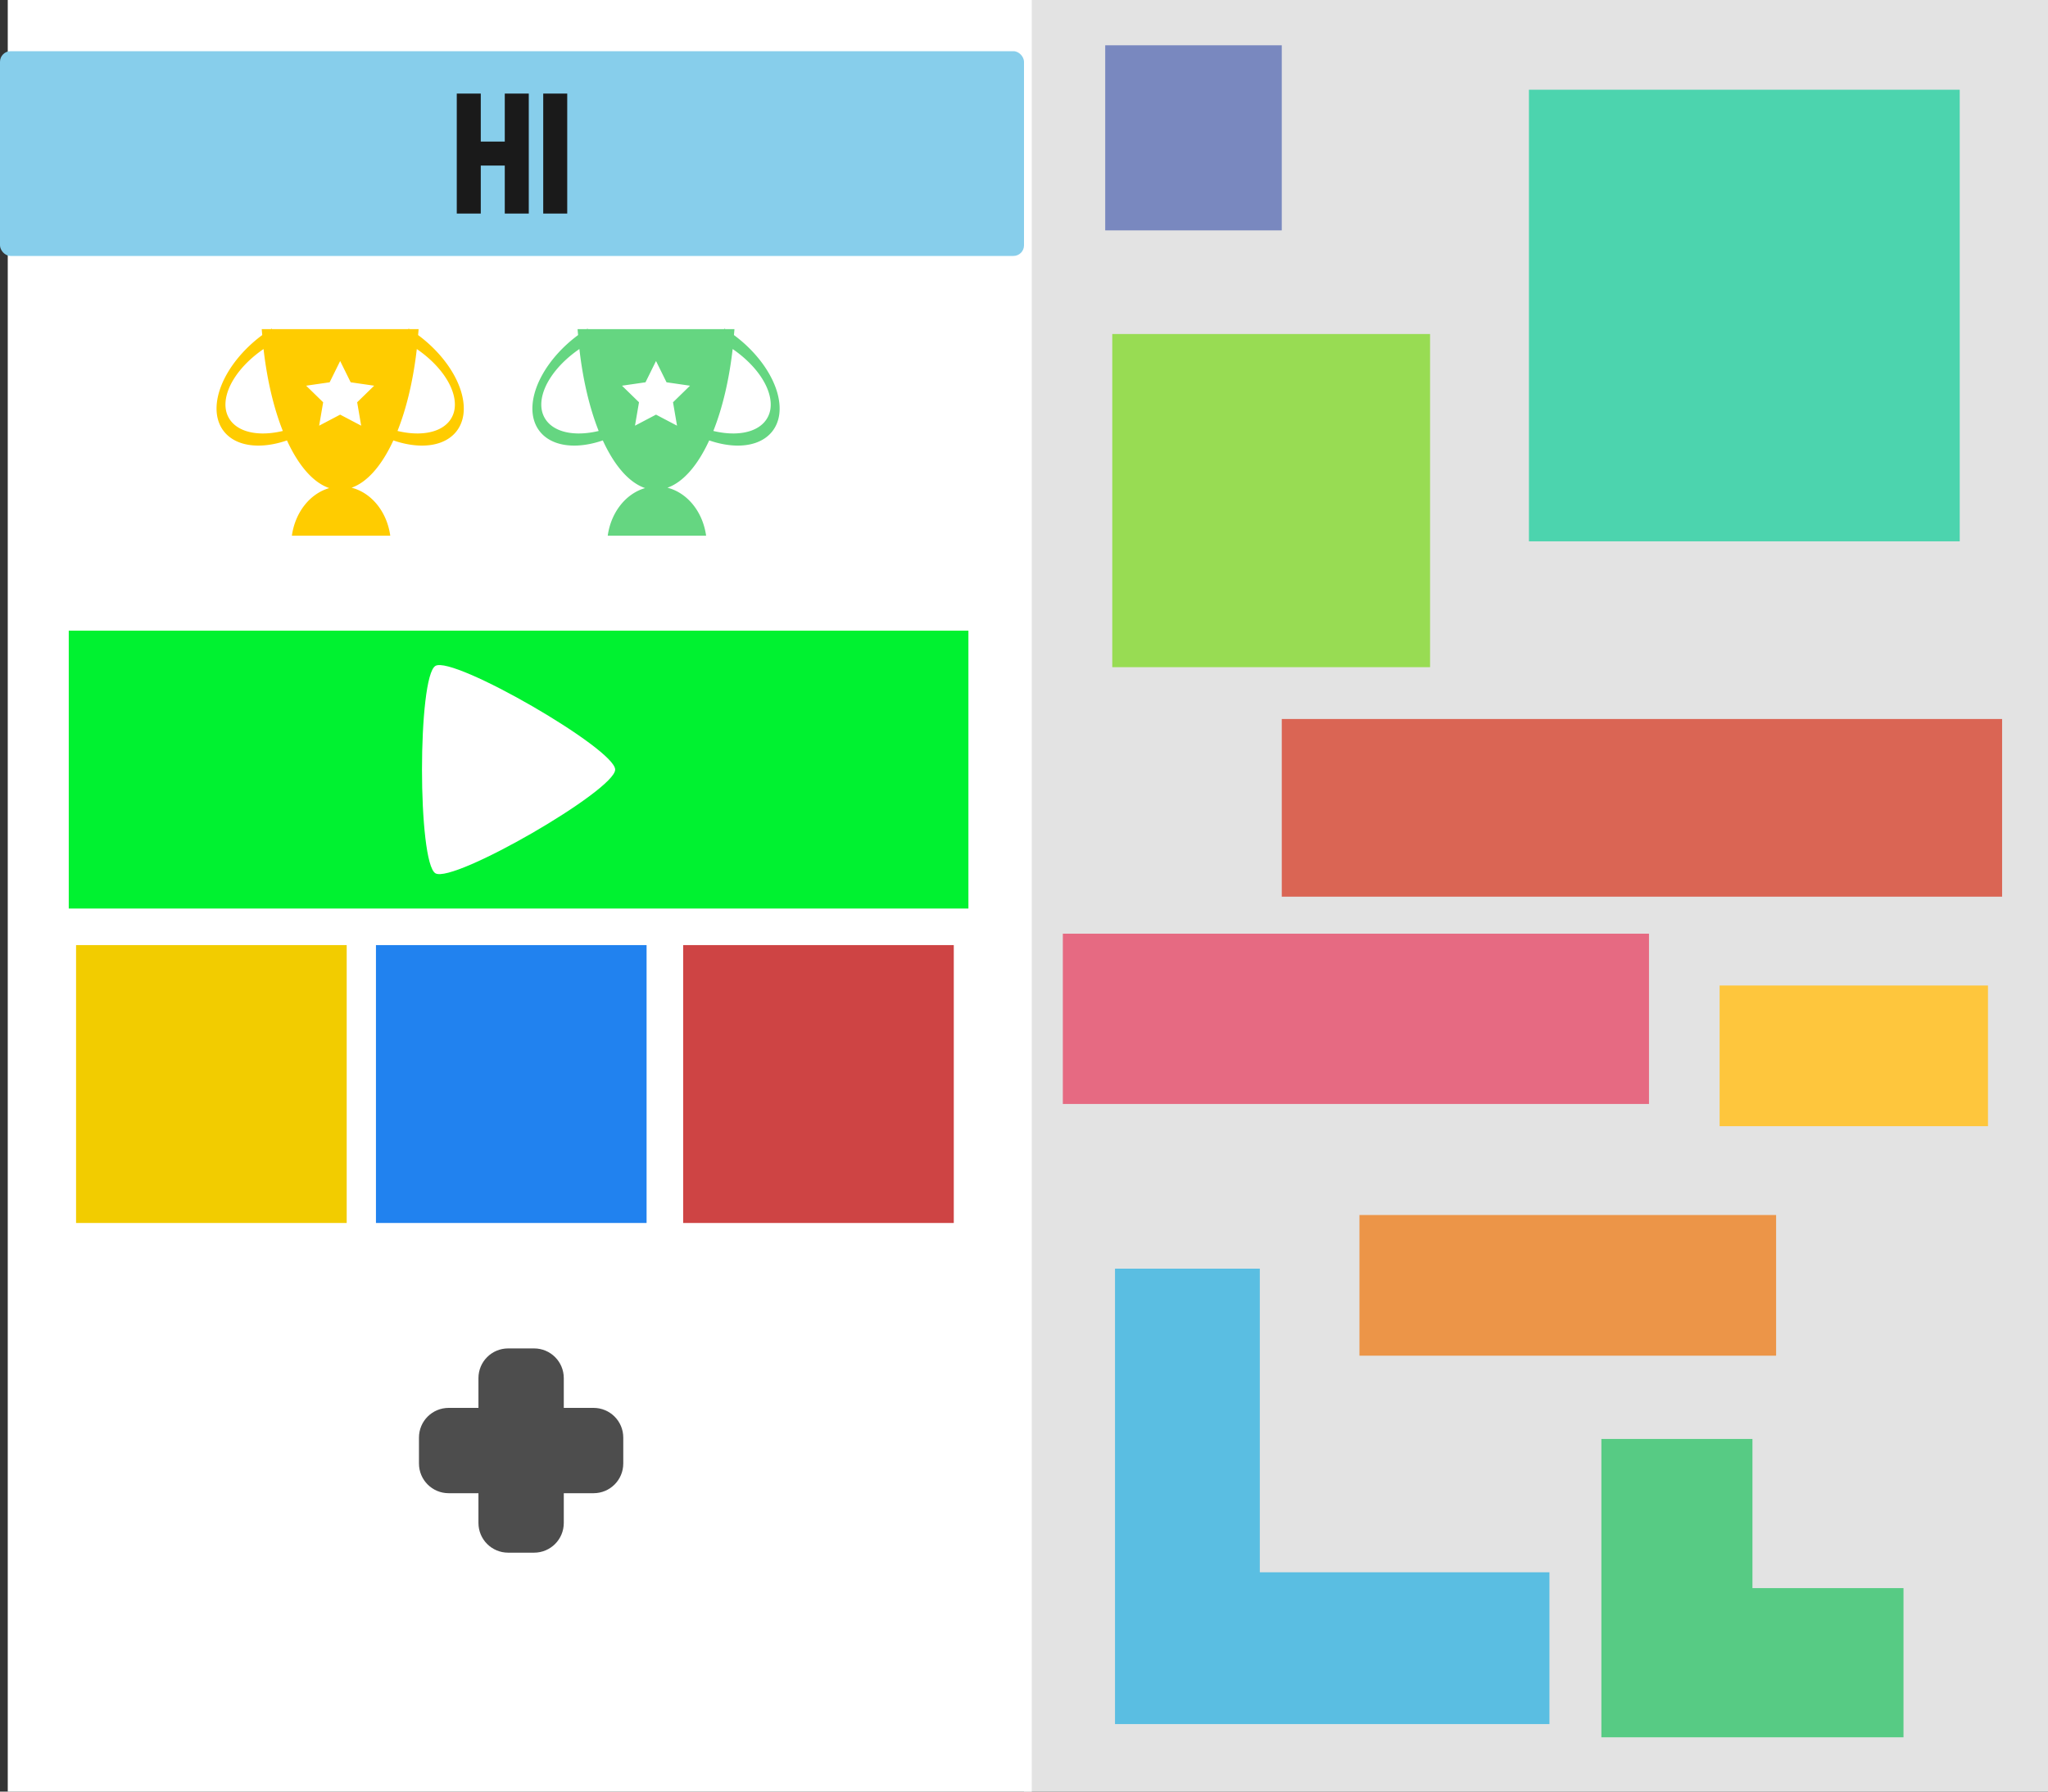
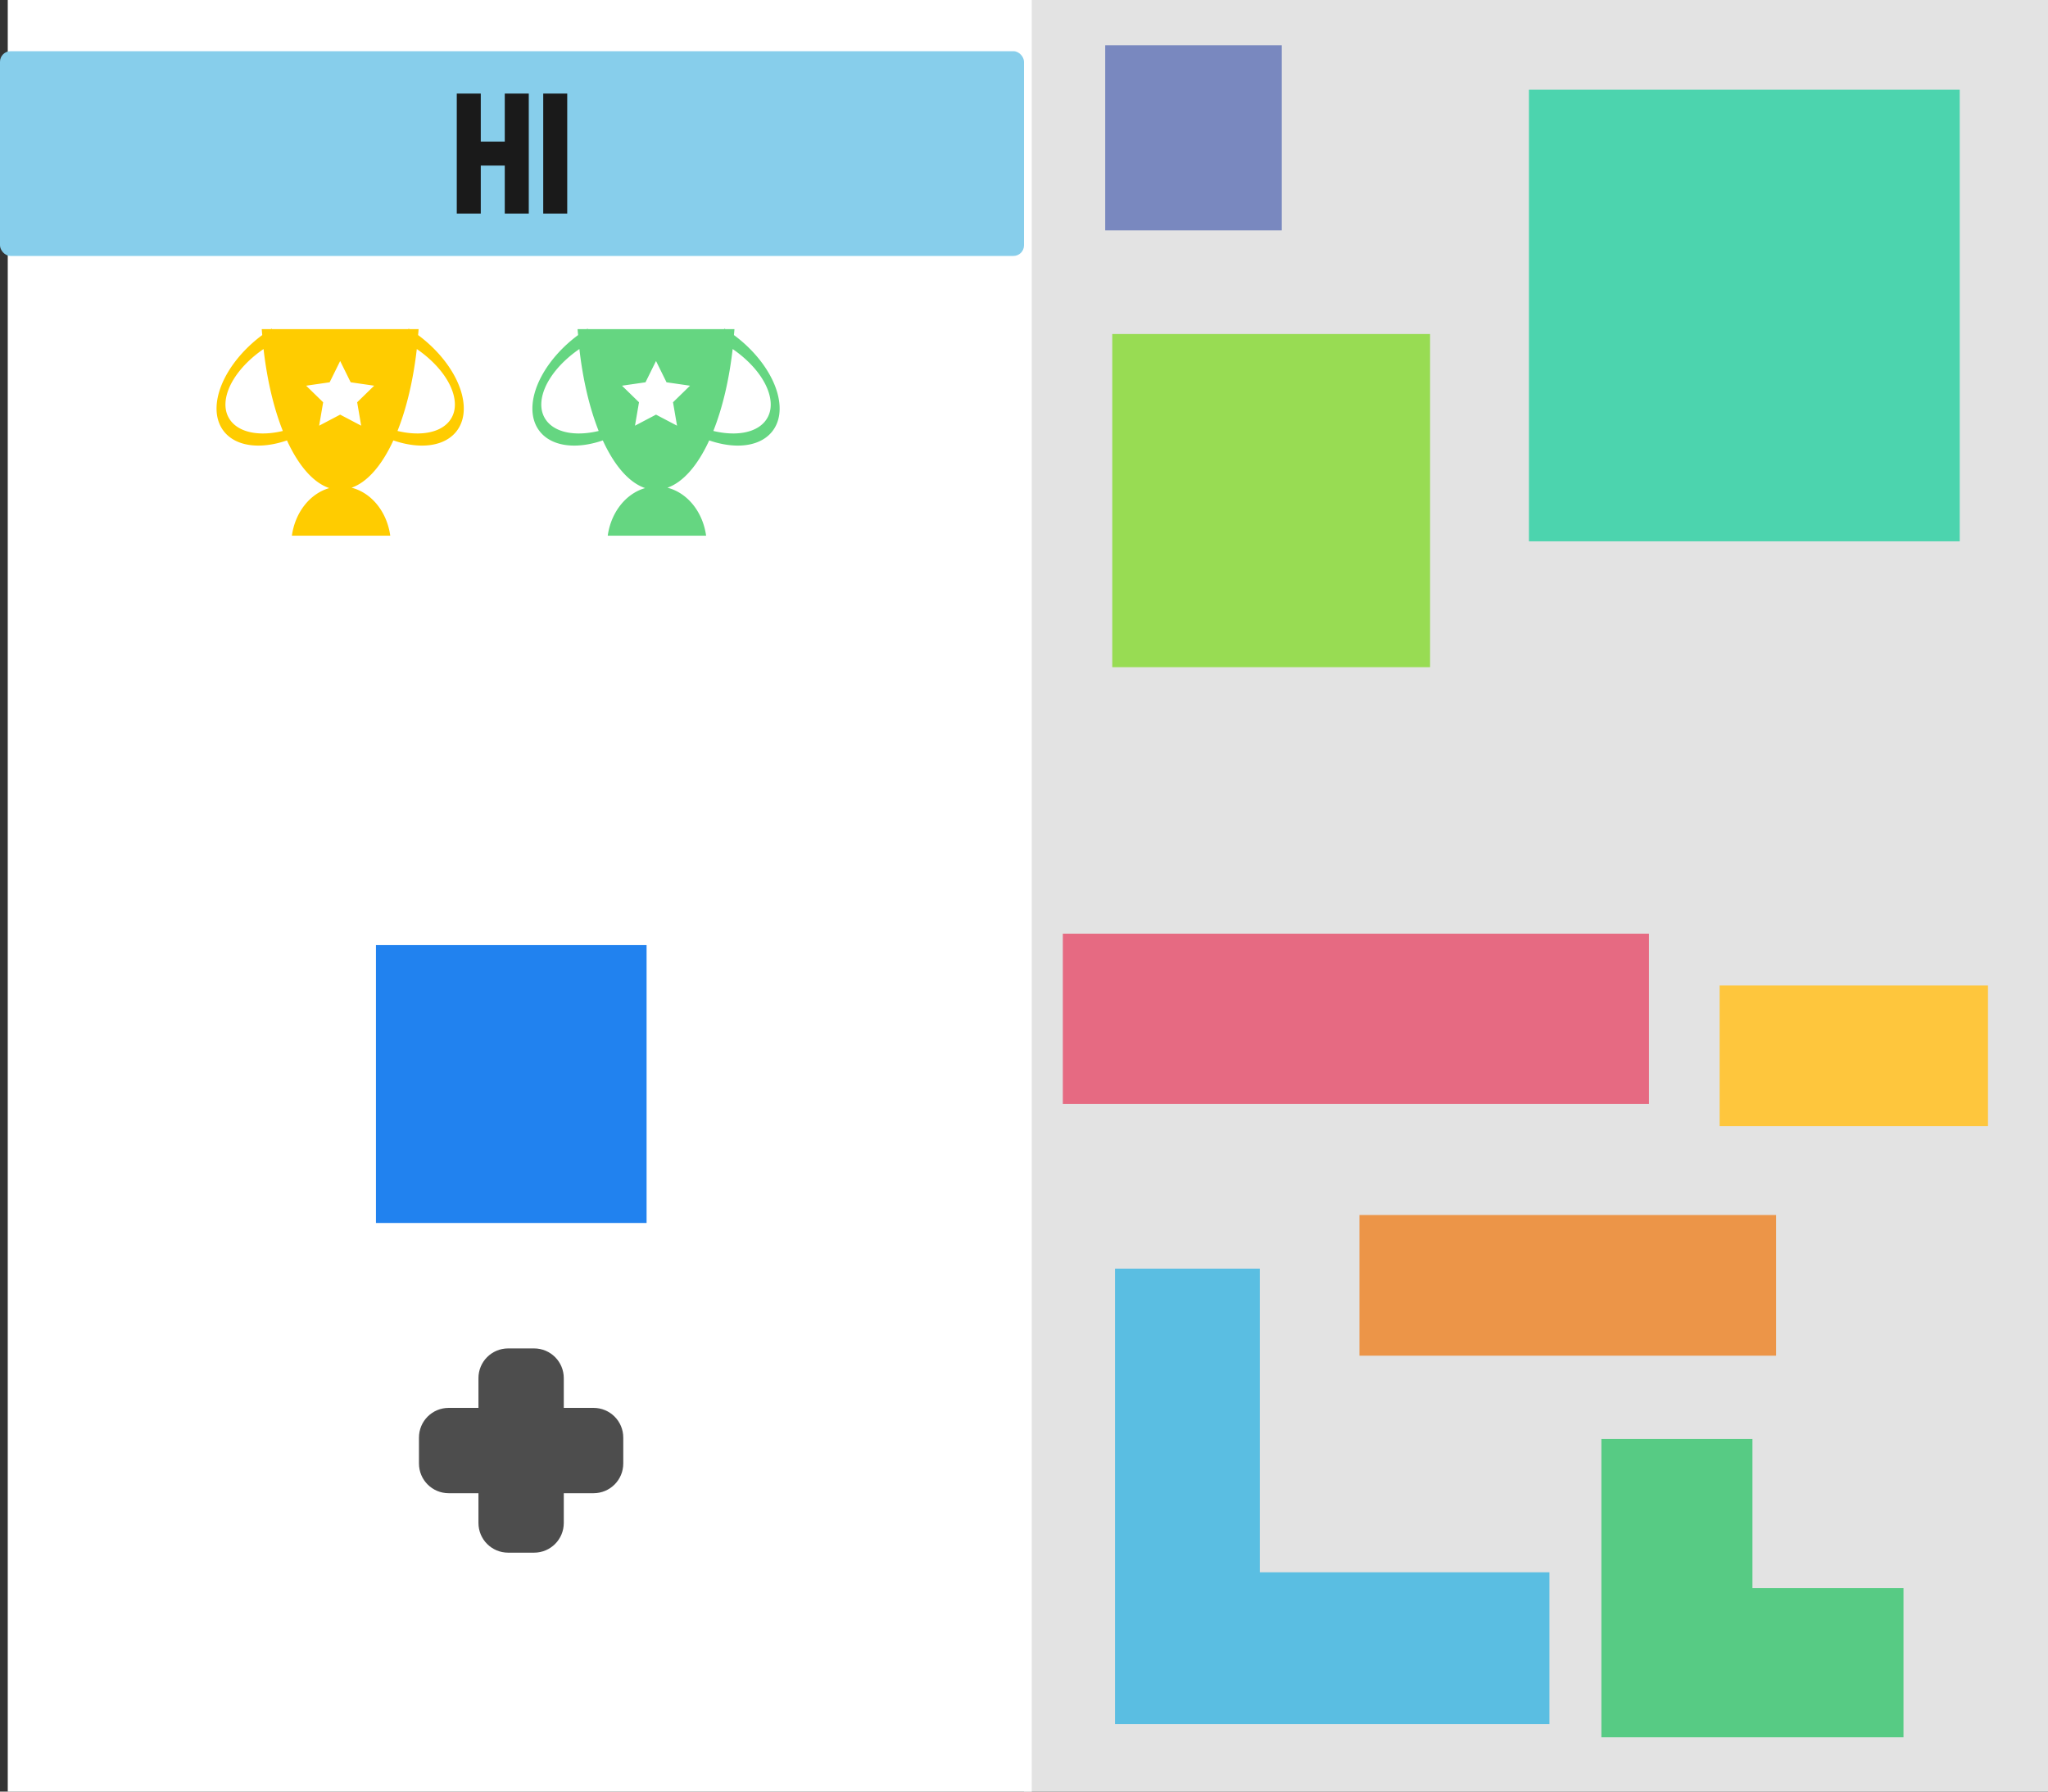
<svg xmlns="http://www.w3.org/2000/svg" version="1.1" id="svg2" viewBox="0 0 800 700" height="746.667" width="853.333">
  <rect x="0" y="0" width="800" height="700" fill="#333333" stroke="none" />
  <defs id="defs4" />
  <g transform="translate(0,-352.362)" id="layer1">
    <g style="fill:#e3e3e3;fill-opacity:1" id="export_empty_cell" transform="translate(0,-200)">
      <rect y="552.362" x="400" height="700" width="400" id="rect4260" style="opacity:1;fill:#e3e3e3;fill-opacity:1;stroke:none;stroke-width:8;stroke-linecap:round;stroke-linejoin:miter;stroke-miterlimit:4;stroke-dasharray:none;stroke-dashoffset:0;stroke-opacity:1" />
    </g>
    <g style="fill:#7988bf;fill-opacity:1" id="export_cell_0" transform="translate(0,-200)">
      <rect y="570.061" x="431.724" height="72.314" width="68.966" id="rect4262" style="opacity:1;fill:#7988bf;fill-opacity:1;stroke:none;stroke-width:0.1;stroke-linecap:round;stroke-linejoin:miter;stroke-miterlimit:4;stroke-dasharray:none;stroke-dashoffset:0;stroke-opacity:1" />
    </g>
    <g style="fill:#98dc53;fill-opacity:1" id="export_cell_1" transform="translate(0,-200)">
      <rect style="opacity:1;fill:#98dc53;fill-opacity:1;stroke:none;stroke-width:0.1;stroke-linecap:round;stroke-linejoin:miter;stroke-miterlimit:4;stroke-dasharray:none;stroke-dashoffset:0;stroke-opacity:1" id="rect4264" width="124.138" height="130.165" x="434.483" y="682.871" />
    </g>
    <g style="fill:#4cd4ae;fill-opacity:1" id="export_cell_2" transform="translate(0,-200)">
      <rect y="587.417" x="597.241" height="176.446" width="168.276" id="rect4266" style="opacity:1;fill:#4cd4ae;fill-opacity:1;stroke:none;stroke-width:0.1;stroke-linecap:round;stroke-linejoin:miter;stroke-miterlimit:4;stroke-dasharray:none;stroke-dashoffset:0;stroke-opacity:1" />
    </g>
    <g style="fill:#57cb84;fill-opacity:1" id="export_cell_7" transform="translate(0,-200)">
      <path id="path4268" d="m 625.539,1114.57 v 116.584 h 118.014 v -58.292 H 684.547 v -58.292 z" style="opacity:1;fill:#57cb84;fill-opacity:1;stroke:none;stroke-width:0.1;stroke-linecap:round;stroke-linejoin:miter;stroke-miterlimit:4;stroke-dasharray:none;stroke-dashoffset:0;stroke-opacity:1" />
    </g>
    <g style="fill:#5abee2;fill-opacity:1" id="export_cell_8" transform="translate(0,-200)">
      <path id="path4270" d="m 435.549,1048.041 v 177.944 H 605.254 V 1166.671 H 492.117 v -118.63 z" style="opacity:1;fill:#5abee2;fill-opacity:1;stroke:none;stroke-width:0.1;stroke-linecap:round;stroke-linejoin:miter;stroke-miterlimit:4;stroke-dasharray:none;stroke-dashoffset:0;stroke-opacity:1" />
    </g>
    <g style="fill:#fec63d;fill-opacity:1" id="export_cell_3" transform="translate(0,-200)">
      <rect y="937.417" x="671.724" height="54.959" width="104.828" id="rect4272" style="opacity:1;fill:#fec63d;fill-opacity:1;stroke:none;stroke-width:0.1;stroke-linecap:round;stroke-linejoin:miter;stroke-miterlimit:4;stroke-dasharray:none;stroke-dashoffset:0;stroke-opacity:1" />
    </g>
    <g style="fill:#ec9548;fill-opacity:1" id="export_cell_4" transform="translate(0,-200)">
      <rect y="1027.086" x="531.034" height="54.959" width="162.759" id="rect4274" style="opacity:1;fill:#ec9548;fill-opacity:1;stroke:none;stroke-width:0.1;stroke-linecap:round;stroke-linejoin:miter;stroke-miterlimit:4;stroke-dasharray:none;stroke-dashoffset:0;stroke-opacity:1" />
    </g>
    <g style="fill:#e66a82;fill-opacity:1" id="export_cell_5" transform="translate(0,-200)">
      <rect y="917.169" x="415.172" height="66.529" width="228.965" id="rect4276" style="opacity:1;fill:#e66a82;fill-opacity:1;stroke:none;stroke-width:0.1;stroke-linecap:round;stroke-linejoin:miter;stroke-miterlimit:4;stroke-dasharray:none;stroke-dashoffset:0;stroke-opacity:1" />
    </g>
    <g style="fill:#da6554;fill-opacity:1" id="export_cell_6" transform="translate(0,-200)">
-       <rect y="833.284" x="500.69" height="69.421" width="281.379" id="rect4278" style="opacity:1;fill:#da6554;fill-opacity:1;stroke:none;stroke-width:0.1;stroke-linecap:round;stroke-linejoin:miter;stroke-miterlimit:4;stroke-dasharray:none;stroke-dashoffset:0;stroke-opacity:1" />
-     </g>
+       </g>
    <g transform="translate(3.03,-200)" style="fill:#ffffff;fill-opacity:1" id="export_background">
      <rect style="opacity:1;fill:#ffffff;fill-opacity:1;stroke:none;stroke-width:7.788;stroke-linecap:round;stroke-linejoin:miter;stroke-miterlimit:4;stroke-dasharray:none;stroke-dashoffset:0;stroke-opacity:1" id="rect4147" width="400" height="700" x="0" y="552.362" />
    </g>
    <g style="fill:#00f230;fill-opacity:1" id="export_button_0" transform="translate(0,-200)">
-       <path id="rect4149" d="M 26.857,798.768 H 378.286 V 907.34 H 26.857 Z" style="opacity:1;fill:#00f230;fill-opacity:1;stroke:none;stroke-width:8;stroke-linecap:round;stroke-linejoin:miter;stroke-miterlimit:4;stroke-dasharray:none;stroke-dashoffset:0;stroke-opacity:1" />
-     </g>
+       </g>
    <g style="fill:#f2cc00;fill-opacity:1" id="export_button_1" transform="translate(0,-200)">
-       <rect style="opacity:1;fill:#f2cc00;fill-opacity:1;stroke:none;stroke-width:8;stroke-linecap:round;stroke-linejoin:miter;stroke-miterlimit:4;stroke-dasharray:none;stroke-dashoffset:0;stroke-opacity:1" id="rect4151" width="105.714" height="108.571" x="29.714" y="921.626" />
-     </g>
+       </g>
    <g style="fill:#2182ef;fill-opacity:1" id="export_button_2" transform="translate(0,-200)">
      <rect y="921.626" x="146.857" height="108.571" width="105.714" id="rect4153" style="opacity:1;fill:#2182ef;fill-opacity:1;stroke:none;stroke-width:8;stroke-linecap:round;stroke-linejoin:miter;stroke-miterlimit:4;stroke-dasharray:none;stroke-dashoffset:0;stroke-opacity:1" />
    </g>
    <g style="fill:#ce4444;fill-opacity:1" id="export_button_3" transform="translate(0,-200)">
-       <rect style="opacity:1;fill:#ce4444;fill-opacity:1;stroke:none;stroke-width:8;stroke-linecap:round;stroke-linejoin:miter;stroke-miterlimit:4;stroke-dasharray:none;stroke-dashoffset:0;stroke-opacity:1" id="rect4155" width="105.714" height="108.571" x="266.857" y="921.626" />
-     </g>
+       </g>
    <g style="fill:#ffcc00;fill-opacity:1" id="export_current_score" transform="translate(0,-200)">
      <path style="opacity:1;fill:#ffcc00;fill-opacity:1;stroke:none;stroke-width:8;stroke-linecap:round;stroke-linejoin:miter;stroke-miterlimit:4;stroke-dasharray:none;stroke-dashoffset:0;stroke-opacity:1" d="m 106.168,680.719 a 20.573,33.749 52.281 0 0 -0.361,0.23 h -3.57 a 31.071,74.893 0 0 0 0.207,2.322 20.573,33.749 52.281 0 0 -17.68,31.188 20.573,33.749 52.281 0 0 27.332,9.979 31.071,74.893 0 0 0 16.523,18.625 19.483,22.977 0 0 0 -14.602,18.602 h 38.428 a 19.483,22.977 0 0 0 -15.105,-18.75 31.071,74.893 0 0 0 16.316,-18.479 33.749,20.573 37.719 0 0 27.338,-9.977 33.749,20.573 37.719 0 0 -17.674,-31.184 31.071,74.893 0 0 0 0.201,-2.326 h -3.57 a 33.749,20.573 37.719 0 0 -0.361,-0.23 l -0.033,0.23 h -53.355 l -0.033,-0.23 z m -3.219,8.01 a 31.071,74.893 0 0 0 7.531,32.016 16.781,29.001 59.891 0 1 -22.26,-8.393 16.781,29.001 59.891 0 1 14.729,-23.623 z m 59.865,0.004 a 29.001,16.781 30.109 0 1 14.723,23.619 29.001,16.781 30.109 0 1 -22.264,8.391 31.071,74.893 0 0 0 7.541,-32.01 z m -29.936,4.678 4.105,8.318 9.18,1.334 -6.643,6.475 1.568,9.145 -8.211,-4.316 -8.211,4.316 1.568,-9.145 -6.644,-6.475 9.182,-1.334 z" id="path4181" />
    </g>
    <g style="fill:#65d681;fill-opacity:1" id="export_high_score" transform="translate(0,-200)">
      <path id="path4233" d="m 229.545,680.719 a 20.573,33.749 52.281 0 0 -0.361,0.23 h -3.57 a 31.071,74.893 0 0 0 0.207,2.322 20.573,33.749 52.281 0 0 -17.68,31.188 20.573,33.749 52.281 0 0 27.332,9.979 31.071,74.893 0 0 0 16.523,18.625 19.483,22.977 0 0 0 -14.601,18.602 h 38.428 a 19.483,22.977 0 0 0 -15.105,-18.75 31.071,74.893 0 0 0 16.316,-18.479 33.749,20.573 37.719 0 0 27.338,-9.977 33.749,20.573 37.719 0 0 -17.674,-31.184 31.071,74.893 0 0 0 0.201,-2.326 h -3.57 a 33.749,20.573 37.719 0 0 -0.361,-0.23 l -0.033,0.23 h -53.355 l -0.033,-0.23 z m -3.219,8.01 a 31.071,74.893 0 0 0 7.531,32.016 16.781,29.001 59.891 0 1 -22.26,-8.393 16.781,29.001 59.891 0 1 14.729,-23.623 z m 59.865,0.004 a 29.001,16.781 30.109 0 1 14.723,23.619 29.001,16.781 30.109 0 1 -22.264,8.391 31.071,74.893 0 0 0 7.541,-32.01 z m -29.936,4.678 4.105,8.318 9.18,1.334 -6.643,6.475 1.568,9.145 -8.211,-4.316 -8.211,4.316 1.568,-9.145 -6.644,-6.475 9.182,-1.334 z" style="opacity:1;fill:#65d681;fill-opacity:1;stroke:none;stroke-width:8;stroke-linecap:round;stroke-linejoin:miter;stroke-miterlimit:4;stroke-dasharray:none;stroke-dashoffset:0;stroke-opacity:1" />
    </g>
    <g style="fill:#87ceeb;fill-opacity:1" id="export_band" transform="translate(0,-200)">
      <rect style="opacity:1;fill:#87ceeb;fill-opacity:1;stroke:none;stroke-width:25;stroke-linecap:round;stroke-linejoin:miter;stroke-miterlimit:4;stroke-dasharray:none;stroke-dashoffset:0;stroke-opacity:1" id="rect4174" width="400" height="80" x="0" y="572.362" ry="4.13" />
    </g>
    <g style="fill:#4d4d4d;fill-opacity:1" id="export_bonus" transform="translate(0,-200)">
      <path style="opacity:1;fill:#4d4d4d;fill-opacity:1;stroke:none;stroke-width:7.555;stroke-linecap:round;stroke-linejoin:miter;stroke-miterlimit:4;stroke-dasharray:none;stroke-dashoffset:0;stroke-opacity:1" d="m 198.509,1079.207 c -6.436,0 -11.615,5.181 -11.615,11.617 v 11.617 h -11.617 c -6.436,0 -11.617,5.181 -11.617,11.617 v 10.101 c 0,6.436 5.181,11.617 11.617,11.617 h 11.617 v 11.615 c 0,6.436 5.18,11.617 11.615,11.617 h 10.102 c 6.436,0 11.617,-5.181 11.617,-11.617 v -11.615 h 11.617 c 6.436,0 11.617,-5.181 11.617,-11.617 v -10.101 c 0,-6.436 -5.181,-11.617 -11.617,-11.617 h -11.617 v -11.617 c 0,-6.436 -5.182,-11.617 -11.617,-11.617 z" id="rect4180" />
    </g>
    <g style="fill:#ffffff;fill-opacity:1" id="export_foreground">
-       <path id="path852" d="m 240.301,653.054 c 0,8.105 -63.175,44.58 -70.195,40.527 -7.019,-4.053 -7.019,-77.001 0,-81.054 7.019,-4.053 70.195,32.422 70.195,40.527 z" style="opacity:1;fill:#ffffff;fill-opacity:1;stroke:none;stroke-width:0.938;stroke-linecap:square;stroke-linejoin:bevel;stroke-miterlimit:4;stroke-dasharray:none;stroke-opacity:1" />
-     </g>
+       </g>
    <g style="fill:#1a1a1a;fill-opacity:1" id="export_text">
      <path style="opacity:1;fill:#1a1a1a;fill-opacity:1;stroke:none;stroke-width:0.752;stroke-linecap:square;stroke-linejoin:bevel;stroke-miterlimit:4;stroke-dasharray:none;stroke-opacity:1" d="m 178.427,388.925 v 18.75 9.375 18.75 h 9.375 v -18.75 h 9.375 v 18.75 h 9.375 v -18.75 -9.375 -18.75 h -9.375 v 18.75 h -9.375 v -18.75 z m 33.77,0 v 46.875 h 9.375 v -46.875 z" id="rect859" />
    </g>
  </g>
</svg>